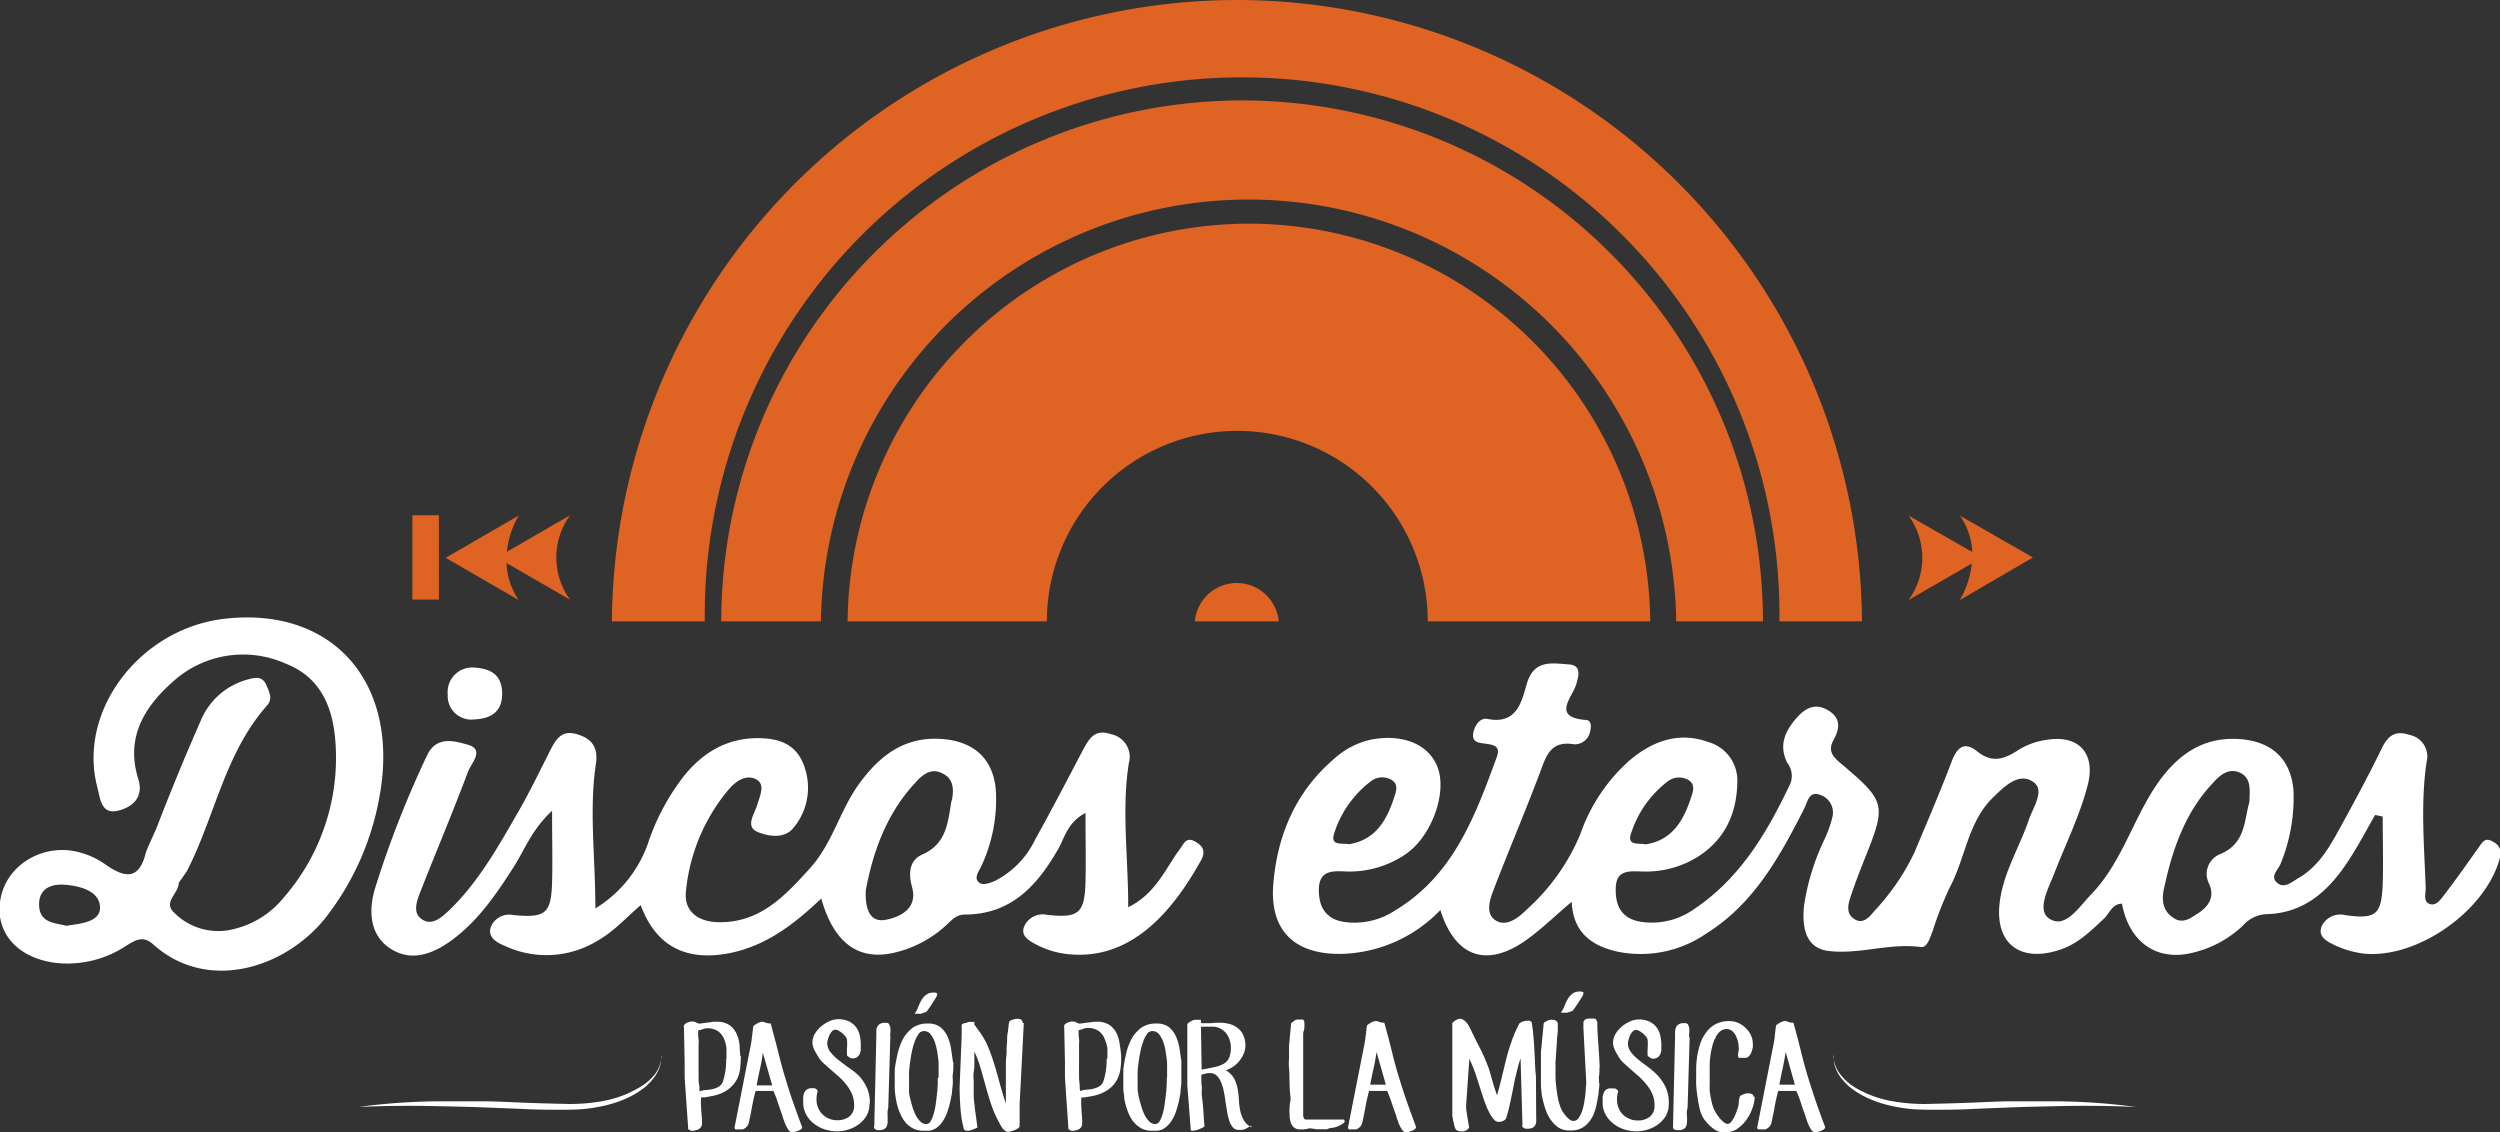
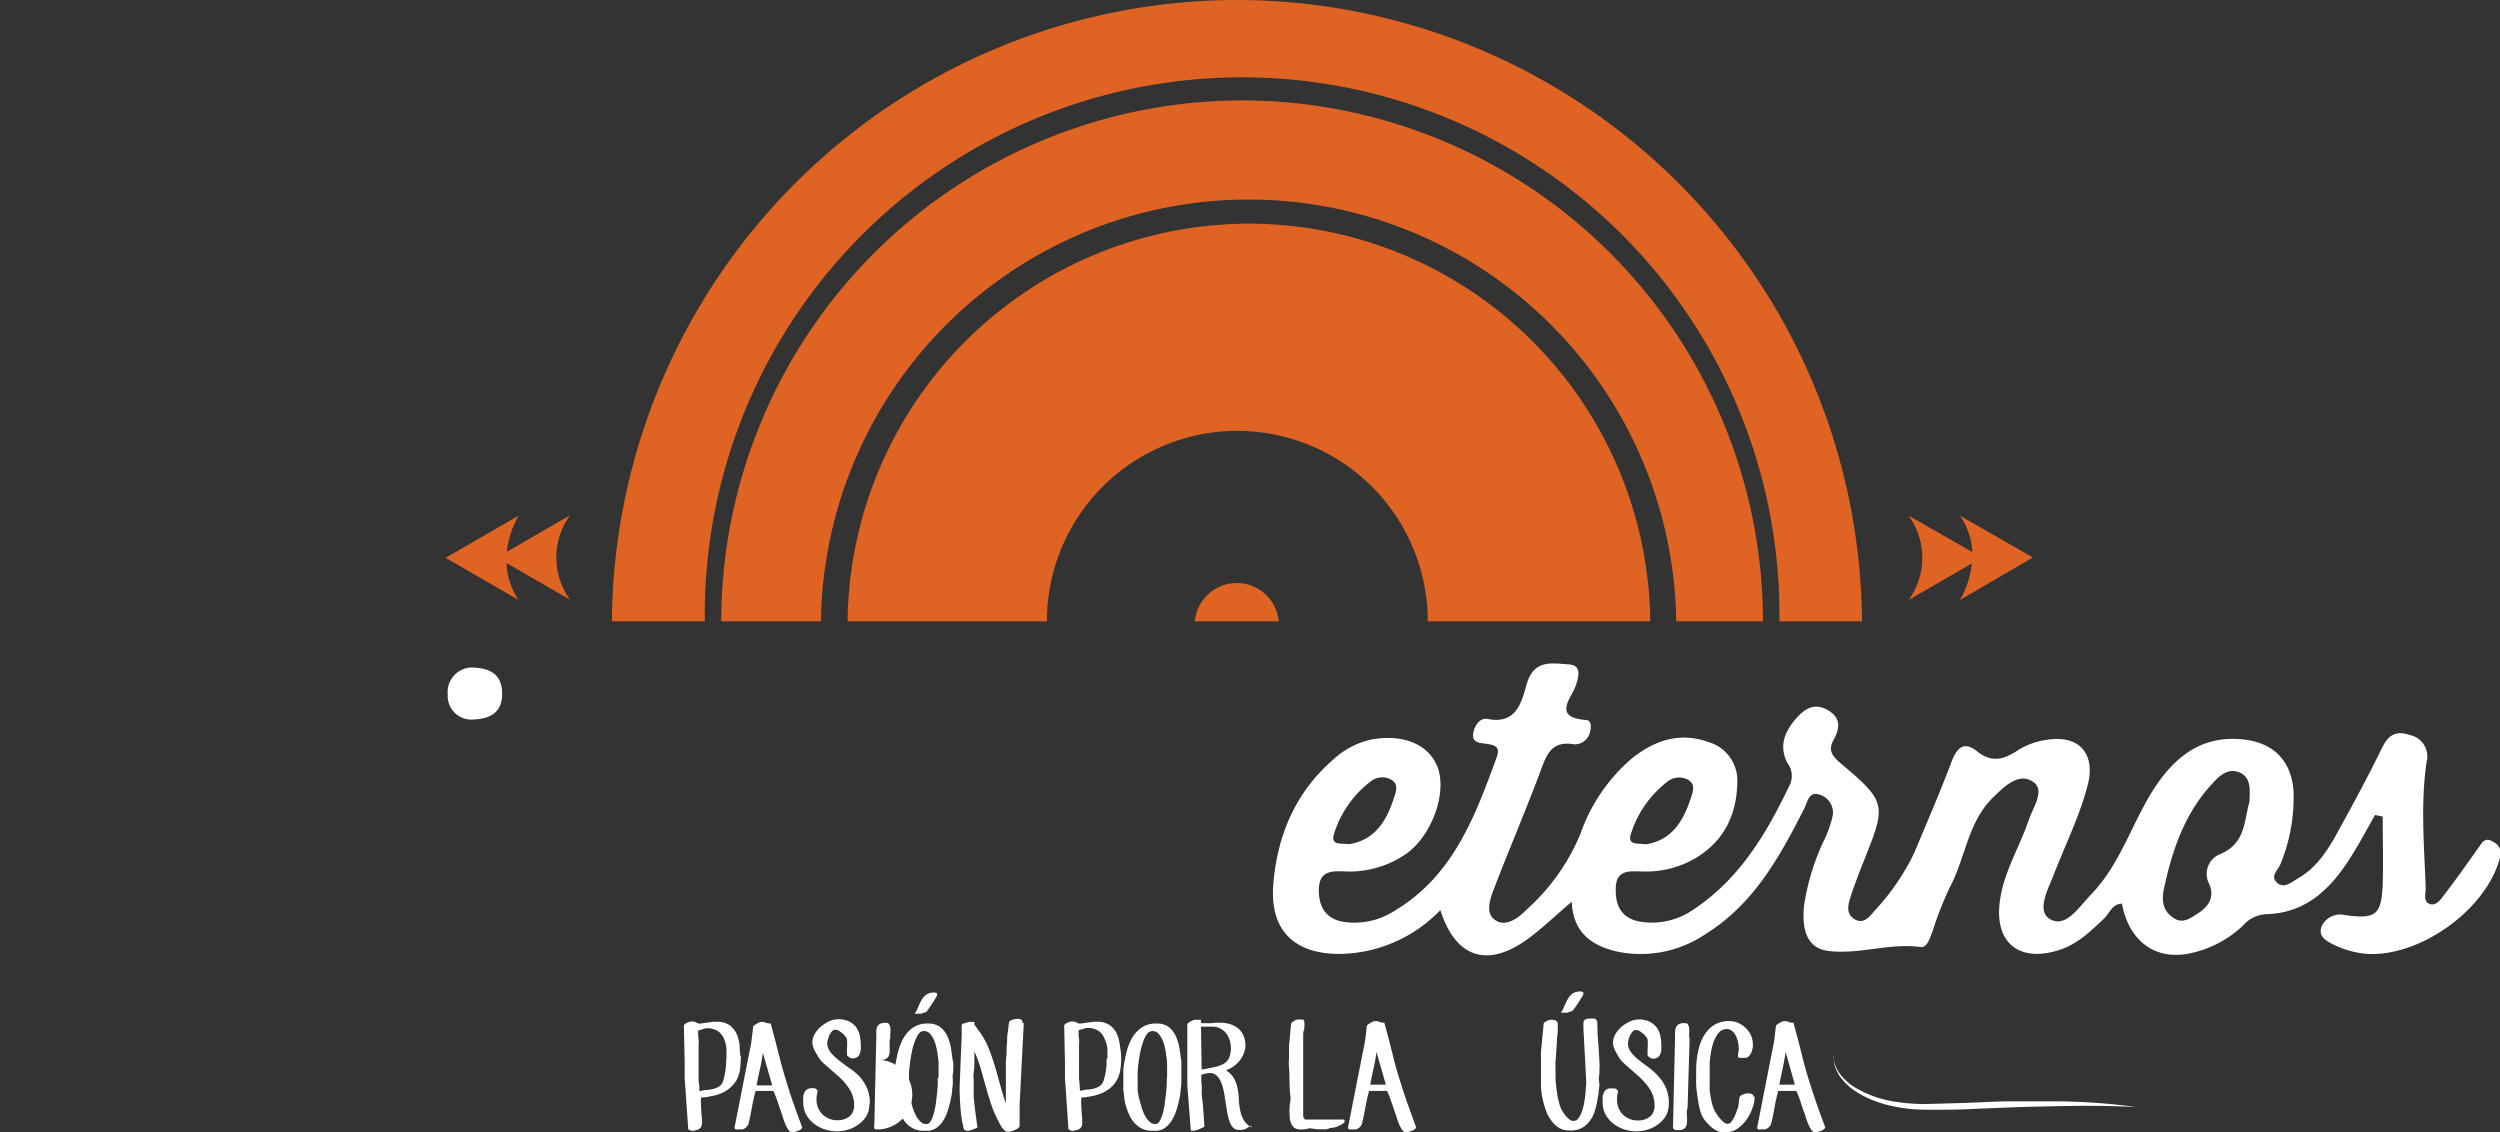
<svg xmlns="http://www.w3.org/2000/svg" id="Layer_1" data-name="Layer 1" viewBox="0 0 305.48 138.37">
  <rect x="0" y="0" width="305.48" height="138.37" fill="#333333" stroke="none" />
  <defs>
    <style>.cls-1,.cls-2{fill:#fff;}.cls-1{fill-rule:evenodd;}.cls-3{fill:#df6424;}</style>
  </defs>
  <path class="cls-1" d="M304.66,102.88c-1-.67-1.37.08-1.82.72-1.36,1.91-2.7,3.82-4.12,5.67-.44.56-1,1.48-1.83,1.19s-.47-1.32-.49-2c-.18-5.12-.64-10.25.11-15.35a2.67,2.67,0,0,0-2.06-3.3c-1.69-.58-2.62,0-3.4,1.6-1.7,3.49-3.55,6.91-5.43,10.31-1.18,2.15-2.51,4.25-4.71,5.54-.82.47-1.81,1.41-2.69.59s.2-1.58.48-2.37a21.42,21.42,0,0,0,1.55-8.84c-.3-3.86-2.61-6-6.46-6.32-4.68-.37-7.82,2-10.29,5.6-2.92,4.32-4.28,9.56-8,13.39-1.46,1.51-3.08,4.14-5,3-1.72-1-.22-3.71.48-5.5,1.4-3.63,3.16-7.13,4.13-10.92s-1.06-6.13-5-5.49a8.79,8.79,0,0,0-3.43,1.21c-1.74,1.15-3.24,1.69-5.09.2-1.57-1.27-2.46-.49-3.12,1.26-1.41,3.74-3,7.4-4.54,11.09a28.26,28.26,0,0,1-4.89,7.15c-.57.67-1.37,1.75-2.52.95-1-.69-.68-1.82-.37-2.76.53-1.58,1.13-3.14,1.75-4.69,2.58-6.44,2.53-6.88-2.77-11.36-1.07-.89-1.86-1.62-1.1-3s1-2.71-.71-3.69-2.94-.06-4,1.21c-1.29,1.56-1.94,3.22-.93,5.24a2.61,2.61,0,0,1,.39,2.51c-2.84,6-6.16,11.65-11.87,15.43a8.89,8.89,0,0,1-6.37,1.49c-2.23-.34-3.15-1.75-3.11-4,0-2.47,1.76-2.17,3.28-2.15a12,12,0,0,0,6.69-1.76c3.43-2.16,4.85-5.4,4.89-9.29a4.88,4.88,0,0,0-3.55-4.77c-3.59-1.3-6.81-.13-9.6,2.23a21.42,21.42,0,0,0-6.05,9.06,25.64,25.64,0,0,1-6.53,9.17c-1,1-2.5,2.2-3.83,1.32s-.63-2.68-.12-4c1.79-4.65,3.75-9.25,5.51-13.91.78-2.06,1.26-4.1,4.24-3.59a1.91,1.91,0,0,0,1.94-1.57c.16-.57.14-1.36-.46-1.4-4.28-.31-1.75-2.73-1.26-4.3.4-1.26.62-2.42-.93-2.5-2-.13-4.21-.63-5.09,2.38-.63,2.17-1.2,5-4.8,4.29-.91-.18-1.56.77-1.74,1.73-.21,1.18.78,1.19,1.48,1.29,1,.14,1.88.29,1.41,1.59-2.65,7.25-5.32,14.51-12.44,18.79a9,9,0,0,1-6.38,1.38c-2.06-.38-2.93-1.76-2.94-3.85,0-2.34,1.49-2.38,3.14-2.3a12.16,12.16,0,0,0,7.31-2c3.31-2.13,5.34-7.71,4-10.88-1.12-2.68-4.16-3.92-7.95-3.25a9.88,9.88,0,0,0-4.7,2.43c-4.64,4-6.87,9.27-7.36,15.23-.47,5.59,2.48,8.58,8.15,8.55A17.33,17.33,0,0,0,176,111.2c1.83,5.82,5.73,7.12,10.63,3.57,1.86-1.35,3.54-3,5.42-4.58.17,3.7,2.35,5.36,5.58,6.09a14.11,14.11,0,0,0,10.84-2.19c5.82-3.63,9-9.39,12-15.31.43-.85.56-2.2,2-1.63a2.27,2.27,0,0,1,1.42,2.75,14.11,14.11,0,0,1-.88,2.51,28.32,28.32,0,0,0-2.57,8.26c-.25,2.49.09,5.18,3,5.53,3.71.46,7.44-1,11.26-.48.81.12,1.15-1.2,1.47-2a42.54,42.54,0,0,1,2.07-5.28c1.94-3.62,2.21-8,5.3-11,1.3-1.26,3.12-3.13,4.88-1.91,1.53,1,0,3.12-.51,4.63-1.13,3.35-3.09,6.42-3.55,10-.67,5.11,2.44,7.52,7.35,5.89,2.24-.74,3.76-2.3,5.39-3.81.67-.65,1-1.81,2.19-1.82.82,4.55,4.08,7,8.35,6.06a13.36,13.36,0,0,0,6.43-3.38,4.08,4.08,0,0,1,2.87-1.4c4.74-.11,7.75-3,10.13-6.7,1.14-1.76,2.11-3.61,3.15-5.42l.93.2c0,2.73.08,5.48,0,8.22-.15,3.78-.82,4.33-4.54,3.83a2.53,2.53,0,0,0-2.86,1.22c-.66,1.38.6,2,1.59,2.47a11.72,11.72,0,0,0,3.48,1c6.62.67,15-5.31,16.65-11.71A1.52,1.52,0,0,0,304.66,102.88Zm-105.29-1.25a12.93,12.93,0,0,1,4.4-6.14,2.28,2.28,0,0,1,2.53-.19c.93.58.56,1.46.26,2.37-.94,2.78-2.34,5-5.44,5.5C200.11,103,198.68,103.39,199.37,101.63Zm-36.28,0a12.89,12.89,0,0,1,4.4-6.15,2.25,2.25,0,0,1,2.52-.2c.93.56.59,1.43.28,2.35-.93,2.79-2.32,5-5.42,5.52C163.86,103,162.42,103.41,163.09,101.65ZM274.86,98c-.66,2.21-.43,5.06-3.56,6.36a2.6,2.6,0,0,0-1.36,3.64c.75,1.69-.15,2.83-1.43,3.65-.88.55-1.82,1.32-3,.46-1.47-1-1.35-2.54-1-3.92,1-4.58,2.58-9,5.85-12.47.89-1,2-2,3.48-1.24C275.07,95.16,274.92,96.5,274.86,98Z" />
-   <path class="cls-1" d="M146,102.82c-1.07-.61-1.36.31-1.8.89-1.81,2.42-2.92,5.45-6.34,7.15,0-6.24-.82-11.92.07-17.59a2.82,2.82,0,0,0-2.15-3.55c-2.1-.72-2.74.63-3.49,2-1.91,3.64-3.81,7.28-5.81,10.88a11,11,0,0,1-4.83,5c-.56.26-1.43.58-1.85.34-.94-.53-.21-1.44.06-2a19.21,19.21,0,0,0,1.84-9.1c-.21-4-2.58-6.24-6.59-6.54-4.55-.34-7.59,2-10.09,5.42-2.37,3.22-3.28,7.3-6,10.32-3.1,3.43-6.19,6.8-11.36,6.64-2.37-.07-4.08-1.34-3.85-3.69A22.72,22.72,0,0,1,89,96.51c.91-1.08,2.26-2,3.51-1.21,1,.63.33,2,0,3.09s-1.45,2.59,0,3.24c1.29.56,3.29.91,4.39-.41A7.61,7.61,0,0,0,98.39,94c-.71-2.46-2.37-3.6-4.91-3.77-4.17-.3-7.38,1.46-9.9,4.58a27.66,27.66,0,0,0-4.27,7.85A15.21,15.21,0,0,1,72.75,111c0-6.29-.78-12,.06-17.63.27-1.85-.3-3-2.11-3.59-2.07-.72-2.77.54-3.51,2-1.3,2.57-2.55,5.16-4,7.66-2.39,4.15-4.75,8.34-8.23,11.72-1,.94-2.19,2.07-3.48,1.12-1.12-.82-.5-2.33-.06-3.45,1.91-4.86,3.94-9.66,5.78-14.56.37-1,2.06-2.66,0-3.26-1.56-.44-3.84-1.17-5,1.26a124.19,124.19,0,0,0-6.33,16.14c-.88,2.84-.73,5.85,1.86,7.52,2.75,1.76,5.58.47,8-1.45,2.93-2.31,5-5.37,7-8.48,1.36-2.11,2.22-4.61,4.73-6.93,0,3.45.07,6.1,0,8.75-.12,3.81-.79,4.36-4.7,4a2.43,2.43,0,0,0-2.76,1.38c-.51,1.4.79,2,1.77,2.42a12,12,0,0,0,11.21-.65c2-1.12,3.53-2.84,5.31-4.37,1.84,5,5.5,6.87,10.72,5.89,4.54-.86,8-3.53,11.34-6.7,1.61,5.72,4.83,7.81,9.52,6.47a14,14,0,0,0,5.76-3.22c.66-.61,1.22-1.28,2.24-1.29,5.64,0,8.84-3.48,11.43-8,.8-1.39,1.14-3.28,3.34-4.41,0,3.15.06,5.8,0,8.45-.12,3.83-.83,4.41-4.69,4a2.47,2.47,0,0,0-2.78,1.36c-.53,1.2.57,1.8,1.44,2.26a10.5,10.5,0,0,0,4.14,1.2c8,.71,13-6.06,16.07-11.6C147.31,104,147,103.35,146,102.82Zm-29.73-5c-.45,2.55-.53,5.26-3.58,6.6-1.51.67-1.74,2.16-1.24,4,.71,2.56-1.41,3.68-3.4,4-1.72.24-2.35-1.3-2.26-3.61.82-4.44,2.41-9.23,6-13.11.89-1,2-2,3.49-1.13C116.6,95.26,116.53,96.62,116.31,97.82Z" />
-   <path class="cls-1" d="M27.43,75.61c-10.37,1.2-18,11.29-15.53,20.61.33,1.23.42,3.34,2.48,2.85,1.77-.42,3.23-1.6,2.51-3.92-1.57-5,.75-8.77,4.2-11.82a12.75,12.75,0,0,1,13.8-2.25c4.7,1.83,6,6,6.15,10.58a26,26,0,0,1-6.47,18.13,11.16,11.16,0,0,1-6.83,3.9,7.58,7.58,0,0,1-6.46-2.17c-1.41-1.29.58-2.37.55-3.62l1-1.44c3.43-6.67,4.63-14.42,9.79-20.24.74-.82.29-1.62-.06-2.48-.5-1.21-1.48-.93-2.26-.72a8.63,8.63,0,0,0-5.81,5.13q-2.82,6.41-5.33,12.94c-.25.64-1.23,2.67-1.35,3.14-.85,3.43-2.68,3-5,1.35a9.59,9.59,0,0,0-2.69-1.31c-4.37-1.43-9.06,1.09-10,5.28s1.87,7.52,6.72,8.11a13,13,0,0,0,8.59-2.1c1.12-.7,2.06-1.26,3.26-.19,6.71,6.06,16.36,2.84,21.16-3.32a33.43,33.43,0,0,0,6.48-14.48C49,83.58,40.8,74.07,27.43,75.61ZM8.1,113.12c-1.43-.36-3.24-.34-3.32-2.48s1.58-2.66,3.16-2.53c1.86.15,4.29.77,4.28,2.83C12.21,112.67,9.82,112.87,8.1,113.12Z" />
  <path class="cls-1" d="M57.9,87.91c1.93-.07,3.44-.81,3.46-3.09s-1.3-3.11-3.33-3.24a3,3,0,0,0-3.32,3.28A2.88,2.88,0,0,0,57.9,87.91Z" />
  <path class="cls-2" d="M90.52,129a13.62,13.62,0,0,1-.07,1.44,3.91,3.91,0,0,1-.36,1.36,3.58,3.58,0,0,1-.92,1.16,4.27,4.27,0,0,1-1.68.85,2.61,2.61,0,0,1-.42.1l-.5.1-.45.08-.25,0h-.2a7.44,7.44,0,0,0,0,1.22c0,.47.08.95.1,1.42a3.67,3.67,0,0,1,0,.51.81.81,0,0,1-.13.5.87.87,0,0,1-.53.34,2.12,2.12,0,0,1-.52.1.41.41,0,0,1-.25-.07l-.24-.11-.44-6.3v-1.92l-.09-4.27a.34.34,0,0,1,.1-.35,1.17,1.17,0,0,1,.34-.22l.4-.12.26,0a1,1,0,0,1,.41.12,1,1,0,0,0,.39.14l.38-.05.66-.09a6,6,0,0,0,.65-.09l.4,0a2.68,2.68,0,0,1,1.59.42,2.84,2.84,0,0,1,.86,1.06,4.7,4.7,0,0,1,.36,1.36c0,.48.07.94.07,1.34m-1.67.38c0-.33,0-.71,0-1.15a3.55,3.55,0,0,0-.26-1.22,2.26,2.26,0,0,0-.72-1,2.34,2.34,0,0,0-1.45-.39,1.33,1.33,0,0,0-.47.11,3.62,3.62,0,0,1-.56.15c0,.46,0,.82.05,1.08s0,.47,0,.61v2.93c0,.07,0,.19,0,.41s0,.45,0,.73,0,.58.07.88,0,.56.06.8a3.11,3.11,0,0,1,.74-.16,4.83,4.83,0,0,0,.84-.11,2.68,2.68,0,0,0,.77-.3,1.28,1.28,0,0,0,.52-.7,8.43,8.43,0,0,0,.37-2.71" />
  <path class="cls-2" d="M98,137.84a.65.65,0,0,1-.22.22,3.08,3.08,0,0,1-.38.16,4,4,0,0,1-.39.11,1.16,1.16,0,0,1-.27,0c-.16,0-.3-.11-.44-.33a4.66,4.66,0,0,1-.38-.74q-.17-.42-.27-.75a1.39,1.39,0,0,0-.12-.38c-.15-.43-.31-.89-.47-1.38a13.2,13.2,0,0,0-.56-1.45H92.33c-.18.67-.33,1.33-.45,2s-.25,1.34-.41,2a.75.75,0,0,1-.11.22.69.69,0,0,1-.19.23,1.46,1.46,0,0,1-.24.17.37.37,0,0,1-.22.08h-.84a.36.36,0,0,1-.1-.15.88.88,0,0,1,0-.16L91.68,128a10.59,10.59,0,0,0,.2-1.27c.06-.48.11-.92.17-1.35a2.86,2.86,0,0,1,.53-.35,1.18,1.18,0,0,1,.49-.17.74.74,0,0,1,.2,0l.29.1.32.09a1.6,1.6,0,0,0,.29,0c.17.62.33,1.24.5,1.87s.33,1.27.49,1.9.34,1.34.55,2.07.45,1.49.69,2.27.52,1.55.8,2.34.56,1.55.84,2.3m-3.68-5.17-1.15-4c-.08.67-.2,1.34-.35,2s-.29,1.34-.41,2Z" />
  <path class="cls-2" d="M106.24,134.84a2.92,2.92,0,0,1-.39,1.55,3.45,3.45,0,0,1-1,1.05,4.31,4.31,0,0,1-1.28.61,4.74,4.74,0,0,1-1.29.19,5,5,0,0,1-1.41-.21,4.27,4.27,0,0,1-1.33-.67,3.59,3.59,0,0,1-1-1.11,3.06,3.06,0,0,1-.39-1.58,4.48,4.48,0,0,1,0-.64,1.93,1.93,0,0,1,.14-.54.94.94,0,0,1,.33-.38,1.08,1.08,0,0,1,.56-.14l.35,0a.61.61,0,0,1,.39.35,3.41,3.41,0,0,0-.12,1.46,2.64,2.64,0,0,0,.47,1.12,2.45,2.45,0,0,0,.88.72,2.41,2.41,0,0,0,1.13.26,2.33,2.33,0,0,0,1.53-.47,1.71,1.71,0,0,0,.56-1.38,3.48,3.48,0,0,0-.26-1.34,5,5,0,0,0-.68-1.13,7.71,7.71,0,0,0-.93-1l-1-.87-.92-.82a3.12,3.12,0,0,1-.65-.84l-.18-.29c-.07-.11-.14-.25-.22-.4a3,3,0,0,1-.18-.45,1.69,1.69,0,0,1-.08-.5,2.13,2.13,0,0,1,.32-1.11,3.82,3.82,0,0,1,.8-.91,4.75,4.75,0,0,1,1-.61,2.88,2.88,0,0,1,1-.22,3.11,3.11,0,0,1,1.34.26,2.48,2.48,0,0,1,.86.69,2.81,2.81,0,0,1,.46,1,5.57,5.57,0,0,1,.13,1.16c0,.21,0,.42,0,.62a1.86,1.86,0,0,1-.14.54.92.92,0,0,1-.33.38,1.06,1.06,0,0,1-.58.14.69.69,0,0,1-.34-.13,1.27,1.27,0,0,1-.29-.24,7.62,7.62,0,0,1,0-.94,6.8,6.8,0,0,0,0-1,.89.89,0,0,0-.18-.35,2.89,2.89,0,0,0-.38-.41,4.25,4.25,0,0,0-.46-.32.93.93,0,0,0-.39-.12.59.59,0,0,0-.46.23,2,2,0,0,0-.31.5,4.07,4.07,0,0,0-.17.54,1.41,1.41,0,0,0-.07.32,1.82,1.82,0,0,0,.37,1.12,5.45,5.45,0,0,0,.93.93c.37.3.78.6,1.2.92A8.41,8.41,0,0,1,105,131.5a5.63,5.63,0,0,1,.93,1.42,4.63,4.63,0,0,1,.36,1.92" />
-   <path class="cls-2" d="M108.79,126.77l-.25,8.59a2.45,2.45,0,0,0-.08.93c0,.32,0,.61,0,.88a1.14,1.14,0,0,1-.24.66,1.06,1.06,0,0,1-.84.26h-.19A.54.54,0,0,1,107,138a.37.37,0,0,1-.17-.13.35.35,0,0,1,0-.28l.25-11c0-.2,0-.41,0-.61a1.05,1.05,0,0,1,.12-.52.85.85,0,0,1,.33-.35,1.18,1.18,0,0,1,.63-.13c.25,0,.41,0,.49.2a1,1,0,0,1,.15.48,2.74,2.74,0,0,1,0,.57,1.21,1.21,0,0,0,0,.48" />
+   <path class="cls-2" d="M108.79,126.77a2.45,2.45,0,0,0-.08.93c0,.32,0,.61,0,.88a1.14,1.14,0,0,1-.24.66,1.06,1.06,0,0,1-.84.26h-.19A.54.54,0,0,1,107,138a.37.37,0,0,1-.17-.13.35.35,0,0,1,0-.28l.25-11c0-.2,0-.41,0-.61a1.05,1.05,0,0,1,.12-.52.85.85,0,0,1,.33-.35,1.18,1.18,0,0,1,.63-.13c.25,0,.41,0,.49.2a1,1,0,0,1,.15.48,2.74,2.74,0,0,1,0,.57,1.21,1.21,0,0,0,0,.48" />
  <path class="cls-2" d="M116.49,129.77c0,.63,0,1.11-.06,1.47s0,.61,0,.77a2.29,2.29,0,0,0,0,.32.13.13,0,0,0,0,.1l-.09.8c0,.37-.1.76-.18,1.18s-.21.86-.35,1.3a5.05,5.05,0,0,1-.56,1.22,3,3,0,0,1-.83.89,1.87,1.87,0,0,1-1.15.35h-.39a3,3,0,0,1-1.2-.23,3.34,3.34,0,0,1-.91-.65,4,4,0,0,1-.64-.93,7.26,7.26,0,0,1-.43-1.09,9.42,9.42,0,0,1-.25-1.12c-.06-.37-.09-.72-.12-1,0-.59,0-1,0-1.37s0-.57,0-.72a2,2,0,0,0,0-.32.2.2,0,0,0,0-.09c.08-.58.19-1.19.34-1.85a7.63,7.63,0,0,1,.65-1.81,4.31,4.31,0,0,1,1.17-1.38,3.12,3.12,0,0,1,1.9-.54,2.33,2.33,0,0,1,1.55.47,3.07,3.07,0,0,1,.87,1.19,5.72,5.72,0,0,1,.42,1.54c.08.55.15,1.06.22,1.53m-1.76,1.87v-.54c0-.31,0-.67,0-1.09s-.07-.88-.14-1.36a8.11,8.11,0,0,0-.31-1.31,3.27,3.27,0,0,0-.54-1,1,1,0,0,0-.81-.38.79.79,0,0,0-.66.37,4.26,4.26,0,0,0-.49,1,8.68,8.68,0,0,0-.34,1.27c-.09.46-.16.89-.21,1.3s-.09.76-.11,1.06,0,.48,0,.53,0,.16,0,.3,0,.29,0,.45l0,.49c0,.18,0,.32,0,.41a3,3,0,0,0,0,.36,6.79,6.79,0,0,0,.16.78c.07.3.16.62.27,1a6.57,6.57,0,0,0,.41,1,2.94,2.94,0,0,0,.56.75,1,1,0,0,0,.71.29.63.63,0,0,0,.54-.37,4.07,4.07,0,0,0,.39-1,8.8,8.8,0,0,0,.25-1.28c.06-.46.11-.9.15-1.31s.07-.78.07-1.08,0-.5,0-.6m-.08-10.14a.82.82,0,0,1-.13.29,5.72,5.72,0,0,1-.32.52c-.13.21-.26.42-.41.63s-.27.39-.4.57a.46.46,0,0,1-.28.14,3.52,3.52,0,0,0-.42.15l-.4,0-.21,0a.19.19,0,0,1-.11,0h-.07a3.57,3.57,0,0,0,.43-.8,6,6,0,0,1,.4-.85,2.22,2.22,0,0,1,.56-.65,1.35,1.35,0,0,1,.9-.28.51.51,0,0,1,.24,0,.44.44,0,0,0,.22.06Z" />
  <path class="cls-2" d="M125.1,125l-.51,9.92v2.67a.54.54,0,0,1-.24.31,3.17,3.17,0,0,1-.41.21c-.16.06-.31.1-.45.14a2,2,0,0,1-.32.05.66.66,0,0,1-.36-.13,2.06,2.06,0,0,1-.33-.33c-.1-.15-.19-.29-.27-.44L122,137a13.81,13.81,0,0,1-.91-2.12c-.23-.71-.44-1.42-.64-2.13s-.39-1.42-.6-2.13a14.54,14.54,0,0,0-.79-2.14l0,0s0,0,0,0l0,.06c0,.33,0,.72,0,1.17s0,.88-.08,1.3,0,.78,0,1.09,0,.48,0,.54c0,.39,0,.8,0,1.24s.08.88.12,1.32.11.87.17,1.31.1.85.17,1.25a1.37,1.37,0,0,1-.32.16l-.37.14a1.34,1.34,0,0,1-.35.1.73.73,0,0,1-.22,0,.45.45,0,0,1-.27-.06.5.5,0,0,1-.13-.12,14,14,0,0,1-.42-2.59c-.07-.92-.1-1.79-.1-2.62l.25-6.23c0-.06,0-.13,0-.23a2.9,2.9,0,0,0,0-.34c0-.13,0-.26,0-.4s0-.24,0-.35a.52.52,0,0,1,.22-.16A2.47,2.47,0,0,1,118,125l.4-.13a1.58,1.58,0,0,1,.29,0l.15,0a.35.35,0,0,1,.12,0l.1,0a1.06,1.06,0,0,1,0,.2.22.22,0,0,0,.07.22l.72,1c.19.3.37.58.51.84a6.79,6.79,0,0,1,.37.78c.11.26.23.54.35.88.35,1,.65,2,.92,3s.57,2.05.91,3.06c0-.15,0-.33,0-.55s0-.44,0-.65v-.89a3.11,3.11,0,0,1,0-.35c0-.18,0-.4,0-.64s0-.5,0-.76,0-.5,0-.71c0-.41,0-.83.06-1.28s0-.9.06-1.37,0-.92.09-1.38.1-.91.18-1.35a.28.28,0,0,1,.16-.2,1.73,1.73,0,0,1,.34-.14,1.4,1.4,0,0,1,.34-.08.82.82,0,0,1,.23,0,.62.62,0,0,1,.46.13.56.56,0,0,1,.13.38" />
  <path class="cls-2" d="M137,129c0,.49,0,1-.07,1.44a4.16,4.16,0,0,1-.37,1.36,3.41,3.41,0,0,1-.91,1.16,4.39,4.39,0,0,1-1.69.85,2.46,2.46,0,0,1-.41.1l-.51.1c-.16,0-.31.06-.44.08l-.26,0h-.2a6.57,6.57,0,0,0,0,1.22c0,.47.07.95.09,1.42a3.67,3.67,0,0,1,0,.51.7.7,0,0,1-.13.5.84.84,0,0,1-.52.34,2.1,2.1,0,0,1-.53.1.41.41,0,0,1-.25-.07l-.24-.11-.43-6.3v-1.92l-.09-4.27a.36.36,0,0,1,.09-.35,1.23,1.23,0,0,1,.35-.22l.4-.12.25,0a.93.93,0,0,1,.41.12,1,1,0,0,0,.39.14l.38-.05.66-.09a5.86,5.86,0,0,0,.66-.09l.39,0a2.66,2.66,0,0,1,1.59.42,2.75,2.75,0,0,1,.86,1.06,4.41,4.41,0,0,1,.36,1.36A13.29,13.29,0,0,1,137,129m-1.68.38c0-.33,0-.71,0-1.15A3.56,3.56,0,0,0,135,127a2.18,2.18,0,0,0-.72-1,2.31,2.31,0,0,0-1.44-.39,1.42,1.42,0,0,0-.48.11,3.62,3.62,0,0,1-.56.15c0,.46,0,.82.05,1.08s0,.47,0,.61v2.93a4.1,4.1,0,0,0,0,.41c0,.21,0,.45,0,.73s.05.58.07.88,0,.56.07.8a3,3,0,0,1,.74-.16,5,5,0,0,0,.84-.11,2.51,2.51,0,0,0,.76-.3,1.23,1.23,0,0,0,.52-.7,8.16,8.16,0,0,0,.37-2.71" />
  <path class="cls-2" d="M144.35,129.77c0,.63,0,1.11,0,1.47s0,.61,0,.77,0,.27,0,.32a.13.13,0,0,0,0,.1l-.09.8c0,.37-.1.76-.18,1.18a11.46,11.46,0,0,1-.35,1.3,5.05,5.05,0,0,1-.56,1.22,3.22,3.22,0,0,1-.83.89,1.85,1.85,0,0,1-1.15.35h-.39a3,3,0,0,1-1.2-.23,3.15,3.15,0,0,1-.9-.65,3.54,3.54,0,0,1-.65-.93,7.26,7.26,0,0,1-.43-1.09,7.79,7.79,0,0,1-.25-1.12c0-.37-.09-.72-.11-1,0-.59,0-1,0-1.37s0-.57,0-.72a1.24,1.24,0,0,0,0-.32.36.36,0,0,0,0-.09,18.18,18.18,0,0,1,.33-1.85,7.63,7.63,0,0,1,.65-1.81,4.22,4.22,0,0,1,1.18-1.38,3.07,3.07,0,0,1,1.89-.54,2.37,2.37,0,0,1,1.55.46,3.18,3.18,0,0,1,.87,1.2,6.11,6.11,0,0,1,.42,1.54c.08.55.15,1.06.22,1.53m-1.76,1.87v-.54c0-.31,0-.67,0-1.09s-.08-.88-.15-1.36a6.44,6.44,0,0,0-.3-1.31,3.27,3.27,0,0,0-.54-1,1,1,0,0,0-.81-.38.8.8,0,0,0-.66.37,3.89,3.89,0,0,0-.49,1,8.68,8.68,0,0,0-.34,1.27c-.09.46-.16.89-.21,1.3s-.09.76-.1,1.06,0,.48,0,.53a2,2,0,0,0,0,.3c0,.14,0,.29,0,.45s0,.32,0,.5,0,.31,0,.4,0,.14.05.36a6.79,6.79,0,0,0,.16.78c.07.3.16.62.28,1a5.63,5.63,0,0,0,.4,1,2.94,2.94,0,0,0,.56.75,1,1,0,0,0,.71.29.63.63,0,0,0,.54-.37,4.07,4.07,0,0,0,.39-1,8.85,8.85,0,0,0,.24-1.28c.06-.46.12-.9.16-1.31s.06-.78.07-1.08,0-.5,0-.6" />
  <path class="cls-2" d="M152.84,137.54a4.66,4.66,0,0,1-.45.29,1.42,1.42,0,0,1-.33.16,1.5,1.5,0,0,1-.32.07h-.38a.92.92,0,0,1-.7-.29,2.39,2.39,0,0,1-.44-.79,7.37,7.37,0,0,1-.27-1.12l-.21-1.27c-.05-.43-.13-.86-.21-1.28a5.71,5.71,0,0,0-.34-1.1,2.23,2.23,0,0,0-.53-.79,1.21,1.21,0,0,0-.85-.3,2,2,0,0,0-.47.06,2,2,0,0,0-.55.17c0,.57,0,1,.05,1.32s0,.55,0,.7,0,.26,0,.3a.18.18,0,0,1,0,.11c.08.63.16,1.28.2,1.92s.09,1.29.13,1.92a.45.45,0,0,1-.22.17l-.38.17a2.14,2.14,0,0,1-.38.13,1.08,1.08,0,0,1-.28.06.58.58,0,0,1-.25,0,.42.42,0,0,0-.15,0l-.43-5.55v-7.47a.59.59,0,0,1,.16-.16,1.45,1.45,0,0,1,.26-.17l.27-.13a.49.49,0,0,1,.19-.06h.78a2.72,2.72,0,0,0,0,.28c0,.09.06.14.17.14l.39,0,.68,0a5.39,5.39,0,0,1,.66-.06l.4,0a4.68,4.68,0,0,1,1.19.15,2.88,2.88,0,0,1,1,.49,2.32,2.32,0,0,1,.68.86,3,3,0,0,1,.27,1.3,2.58,2.58,0,0,1-.17.87,3.36,3.36,0,0,1-.47.87,3.55,3.55,0,0,1-.75.75,3.38,3.38,0,0,1-1,.52,2.7,2.7,0,0,1,1,1,4,4,0,0,1,.43,1.22,8.45,8.45,0,0,1,.16,1.35,9.3,9.3,0,0,0,.16,1.33,3.87,3.87,0,0,0,.43,1.18,2.16,2.16,0,0,0,1,.9M150.4,128a3.21,3.21,0,0,0-.12-.84,3,3,0,0,0-.4-.83,2.32,2.32,0,0,0-.72-.63,2.14,2.14,0,0,0-1.09-.25h-.26l-.36,0-.39,0a.93.93,0,0,1-.31,0l.08,5.25c.62-.11,1.16-.22,1.61-.32a3.85,3.85,0,0,0,1.11-.41,1.59,1.59,0,0,0,.64-.72,3.11,3.11,0,0,0,.21-1.26" />
  <path class="cls-2" d="M164.34,136.93a.48.48,0,0,1-.2.33,2.24,2.24,0,0,1-.48.28,2.6,2.6,0,0,1-.55.21,2.1,2.1,0,0,1-.4.07,1,1,0,0,0-.36.08.87.87,0,0,1-.36.09l-.31,0-.52,0c-.19,0-.39,0-.6-.06l-.53-.06a6.63,6.63,0,0,1-.67.13,4.13,4.13,0,0,1-.5,0,1.13,1.13,0,0,1-.78-.26,1.44,1.44,0,0,1-.38-.66,2.9,2.9,0,0,1-.12-.87,5.59,5.59,0,0,1,0-.93c0-.29.07-.56.1-.79a1.77,1.77,0,0,0,0-.48c-.06-.48-.09-1-.11-1.67s0-1.25-.06-1.83,0-1.1,0-1.5v-.72s0-.2,0-.45.06-.56.08-.89.06-.69.09-1,.06-.67.09-.94l.4-.29a.66.66,0,0,1,.37-.14h.68a.44.44,0,0,1,.16.36,2.35,2.35,0,0,1,0,.53c0,.18,0,.35-.09.52a2.36,2.36,0,0,0-.05.35v10a.6.6,0,0,0,.24.46h4.68s0,0,.05,0l0,0a.27.27,0,0,1,0,.11" />
  <path class="cls-2" d="M173,137.84a1,1,0,0,1-.23.22,2.17,2.17,0,0,1-.38.16,2.85,2.85,0,0,1-.39.11,1.09,1.09,0,0,1-.27,0c-.15,0-.3-.11-.44-.33a4.66,4.66,0,0,1-.38-.74c-.1-.28-.2-.53-.26-.75a2,2,0,0,0-.12-.38c-.16-.43-.31-.89-.48-1.38a13.2,13.2,0,0,0-.56-1.45h-2.2c-.18.67-.33,1.33-.45,2s-.25,1.34-.41,2a1.12,1.12,0,0,1-.11.22.83.83,0,0,1-.19.23,2.2,2.2,0,0,1-.25.17.35.35,0,0,1-.22.08h-.84a.46.46,0,0,1-.09-.15.45.45,0,0,1,0-.16l1.93-9.78c.09-.38.15-.81.21-1.27s.1-.92.16-1.35a3.25,3.25,0,0,1,.53-.35,1.18,1.18,0,0,1,.49-.17.68.68,0,0,1,.2,0l.3.1.32.09a1.51,1.51,0,0,0,.28,0l.51,1.87.48,1.9c.15.65.34,1.34.55,2.07s.45,1.49.7,2.27.51,1.55.8,2.34.56,1.55.84,2.3m-3.69-5.17-1.14-4c-.09.67-.21,1.34-.36,2s-.29,1.34-.41,2Z" />
-   <path class="cls-2" d="M187.71,136.55a4.58,4.58,0,0,1,0,.55,1,1,0,0,1-.15.44.75.75,0,0,1-.33.28,1.35,1.35,0,0,1-.57.1l-.23,0-.23-.08a.46.46,0,0,1-.17-.17.33.33,0,0,1,0-.28l-.23-8.07c-.12.35-.23.71-.33,1.09s-.18.76-.28,1.14-.15.71-.23,1.11-.17.85-.26,1.28-.19.9-.29,1.35-.23.88-.35,1.28a.65.65,0,0,1-.17.26.72.72,0,0,1-.28.16,1.15,1.15,0,0,1-.28.09l-.24,0a.73.73,0,0,1-.5-.24,2.76,2.76,0,0,1-.45-.61,8.37,8.37,0,0,1-.41-.79c-.11-.28-.23-.55-.31-.79s-.19-.53-.29-.86c-.22-.67-.45-1.39-.69-2.15a16.49,16.49,0,0,0-.9-2.25l-.39,5.66s0,.16,0,.36.06.44.1.71.08.56.13.87.11.57.14.83l-.27.24a1.57,1.57,0,0,1-.21.12l-.21.06h-.27a1.13,1.13,0,0,1-.37-.06.42.42,0,0,1-.32-.2,3.25,3.25,0,0,1-.19-.51c0-.2-.1-.41-.13-.6s-.06-.38-.09-.53a3.07,3.07,0,0,1,0-.32v-11a1.34,1.34,0,0,1,.43-.36,1.08,1.08,0,0,1,.44-.17.9.9,0,0,1,.51.15,2.13,2.13,0,0,1,.42.38,3.2,3.2,0,0,1,.33.55c.11.2.21.42.31.63s.31.62.49,1l.54,1.05c.18.37.35.72.51,1.1s.3.72.43,1.08.31,1,.48,1.61.36,1.2.58,1.79c.24-.84.44-1.63.62-2.37s.35-1.46.53-2.17.39-1.39.63-2.06a15.19,15.19,0,0,1,.89-2.07.45.45,0,0,1,.19-.2,1.35,1.35,0,0,1,.3-.14l.31-.09a1.08,1.08,0,0,1,.22,0,.65.65,0,0,1,.27,0l.26.13a16.75,16.75,0,0,1,.21,1.68c.06.6.1,1.19.13,1.78s.06,1.17.08,1.72.06,1,.11,1.47Z" />
  <path class="cls-2" d="M195.44,130.49c0,.43,0,.78-.05,1s0,.42,0,.55a1.23,1.23,0,0,0,0,.24.19.19,0,0,0,.05.09q0,.34-.09.9c0,.37-.1.77-.17,1.2a9.06,9.06,0,0,1-.31,1.3,4.07,4.07,0,0,1-.58,1.16,3.06,3.06,0,0,1-.93.86,2.69,2.69,0,0,1-1.38.34h-.11l0,0s0,0-.05,0-.05,0-.11,0a2.36,2.36,0,0,1-1.25-.34,3.38,3.38,0,0,1-.92-.89,4.59,4.59,0,0,1-.63-1.18,11,11,0,0,1-.38-1.29,7,7,0,0,1-.19-1.16,7.17,7.17,0,0,1-.05-.82v-3.31s0-.22,0-.51.07-.65.1-1.06.07-.85.12-1.29.08-.84.11-1.17a.26.26,0,0,1,.14-.21l.29-.17a2.42,2.42,0,0,1,.35-.12,1.16,1.16,0,0,1,.28,0,.81.81,0,0,1,.47.13.45.45,0,0,1,.2.41s0,.18,0,.43,0,.56-.05.92-.05.75-.08,1.16-.06.81-.08,1.16-.05.67-.07.92,0,.39,0,.43v1c0,.38,0,.79.05,1.23s.09.91.18,1.41a8,8,0,0,0,.39,1.51,2.56,2.56,0,0,0,.22.45,4.85,4.85,0,0,0,.4.56,2.91,2.91,0,0,0,.47.46.82.82,0,0,0,.46.18.76.76,0,0,0,.64-.34,3.52,3.52,0,0,0,.45-.89,7.59,7.59,0,0,0,.27-1.16q.1-.61.15-1.17c0-.36.06-.68.07-.92s0-.4,0-.41l-.34-6.45c0-.27,0-.48,0-.64a.52.52,0,0,1,.15-.36.74.74,0,0,1,.41-.16,7.7,7.7,0,0,1,.81,0,.29.29,0,0,1,.22.18.91.91,0,0,1,.11.26c0,.93.06,1.85.13,2.75s.12,1.85.16,2.78m-2-9a.81.81,0,0,1-.11.29l-.33.52c-.13.21-.27.42-.41.63s-.28.39-.41.57a.46.46,0,0,1-.27.14l-.43.15-.39,0-.21,0a.28.28,0,0,1-.12,0h-.06a3.19,3.19,0,0,0,.42-.8c.13-.3.26-.58.41-.85a2.08,2.08,0,0,1,.56-.65,1.33,1.33,0,0,1,.9-.28.54.54,0,0,1,.24,0,.4.4,0,0,0,.21.06Z" />
  <path class="cls-2" d="M203.91,134.84a2.92,2.92,0,0,1-.38,1.55,3.61,3.61,0,0,1-1,1.05,4.2,4.2,0,0,1-1.28.61,4.69,4.69,0,0,1-1.29.19,5,5,0,0,1-1.41-.21,4.27,4.27,0,0,1-1.33-.67,3.72,3.72,0,0,1-1-1.11,3.06,3.06,0,0,1-.39-1.58c0-.22,0-.43,0-.64a1.91,1.91,0,0,1,.16-.54.85.85,0,0,1,.32-.38A1.09,1.09,0,0,1,197,133l.34,0a.63.63,0,0,1,.39.35,3.24,3.24,0,0,0-.11,1.46,2.63,2.63,0,0,0,.46,1.12,2.4,2.4,0,0,0,.89.72,2.35,2.35,0,0,0,1.13.26,2.3,2.3,0,0,0,1.52-.47,1.71,1.71,0,0,0,.55-1.38,3.47,3.47,0,0,0-.25-1.34,4.65,4.65,0,0,0-.68-1.13,9.35,9.35,0,0,0-.92-1c-.35-.3-.67-.59-1-.87l-.91-.82a3.22,3.22,0,0,1-.67-.84,1.62,1.62,0,0,0-.17-.29,3.65,3.65,0,0,1-.21-.4,2.23,2.23,0,0,1-.18-.45,1.42,1.42,0,0,1-.08-.5,2.13,2.13,0,0,1,.32-1.11,3.78,3.78,0,0,1,.79-.91,5,5,0,0,1,1-.61,2.93,2.93,0,0,1,1-.22,3.11,3.11,0,0,1,1.34.26,2.48,2.48,0,0,1,.86.69,2.65,2.65,0,0,1,.46,1,5.57,5.57,0,0,1,.13,1.16c0,.21,0,.42,0,.62a1.59,1.59,0,0,1-.14.54.92.92,0,0,1-.33.38,1,1,0,0,1-.57.14.66.66,0,0,1-.34-.13.94.94,0,0,1-.29-.24,7.53,7.53,0,0,1,0-.94,6.8,6.8,0,0,0,0-1,.77.77,0,0,0-.18-.35,2.4,2.4,0,0,0-.38-.41,4.25,4.25,0,0,0-.46-.32.94.94,0,0,0-.38-.12.56.56,0,0,0-.46.23,1.77,1.77,0,0,0-.32.5,3,3,0,0,0-.17.54,1.89,1.89,0,0,0-.06.32,1.76,1.76,0,0,0,.37,1.12,5,5,0,0,0,.92.93c.37.3.78.6,1.21.92a8.34,8.34,0,0,1,1.21,1.09,5.63,5.63,0,0,1,.93,1.42,4.63,4.63,0,0,1,.36,1.92" />
  <path class="cls-2" d="M206.46,126.77l-.25,8.59a2.27,2.27,0,0,0-.08.93,5.29,5.29,0,0,1,0,.88,1.14,1.14,0,0,1-.23.66,1.09,1.09,0,0,1-.85.26h-.18a.51.51,0,0,1-.22-.05.43.43,0,0,1-.17-.13.45.45,0,0,1-.05-.28l.25-11c0-.2,0-.41,0-.61a1.52,1.52,0,0,1,.13-.52.85.85,0,0,1,.33-.35,1.22,1.22,0,0,1,.64-.13c.24,0,.4,0,.49.2a1,1,0,0,1,.14.48,3.66,3.66,0,0,1,0,.57,1.76,1.76,0,0,0,0,.48" />
  <path class="cls-2" d="M214.41,134a4.16,4.16,0,0,1-.25,1.33,5.78,5.78,0,0,1-.71,1.43,4.59,4.59,0,0,1-1.11,1.13,2.45,2.45,0,0,1-1.45.46h-.43a1.68,1.68,0,0,1-.69-.18,4.31,4.31,0,0,1-.75-.53,7,7,0,0,1-.69-.74,3.31,3.31,0,0,1-.5-.92,7.23,7.23,0,0,1-.25-1c-.08-.4-.14-.81-.2-1.23s-.1-.84-.12-1.23,0-.7,0-1,0-.67,0-1.12a12.33,12.33,0,0,1,.14-1.43,10.46,10.46,0,0,1,.37-1.49,5.07,5.07,0,0,1,.72-1.34,3.3,3.3,0,0,1,1.15-1,3.53,3.53,0,0,1,1.7-.37,2.52,2.52,0,0,1,1.07.23,3,3,0,0,1,.9.62,2.88,2.88,0,0,1,.64.88,2.53,2.53,0,0,1,.23,1,2.4,2.4,0,0,1,0,.46,3.83,3.83,0,0,1-.16.58,1.62,1.62,0,0,1-.31.51.57.57,0,0,1-.45.21h-.77l-.12-.13c0-.2,0-.44.07-.7s0-.45,0-.57a2.42,2.42,0,0,0-.08-.6,3.79,3.79,0,0,0-.26-.71,1.7,1.7,0,0,0-.45-.57,1,1,0,0,0-.66-.24,1.29,1.29,0,0,0-.81.29,2.35,2.35,0,0,0-.56.76,4.79,4.79,0,0,0-.38,1A9.62,9.62,0,0,0,209,129a9.46,9.46,0,0,0-.09,1c0,.3,0,.52,0,.67s0,.13,0,.28,0,.31,0,.49,0,.38,0,.6,0,.39,0,.55a4.67,4.67,0,0,0,0,.6c0,.24.06.49.1.75s.1.53.16.78a4.52,4.52,0,0,0,.21.7,3.6,3.6,0,0,0,.3.58,6.62,6.62,0,0,0,.45.63,3.4,3.4,0,0,0,.51.5.84.84,0,0,0,.47.2.6.6,0,0,0,.45-.28,3.32,3.32,0,0,0,.38-.61,5.75,5.75,0,0,0,.27-.66c.07-.21.12-.32.13-.36a2.61,2.61,0,0,0,.12-.64,4.26,4.26,0,0,1,.1-.68.36.36,0,0,1,.17-.24,3,3,0,0,1,.36-.17,2.49,2.49,0,0,1,.37-.09,1,1,0,0,1,.23,0,.83.83,0,0,1,.42.12.39.39,0,0,1,.17.3" />
  <path class="cls-2" d="M223,137.84a.81.81,0,0,1-.23.22,3.08,3.08,0,0,1-.38.16,3.82,3.82,0,0,1-.38.11,1.3,1.3,0,0,1-.28,0c-.15,0-.3-.11-.44-.33a5.68,5.68,0,0,1-.38-.74c-.1-.28-.2-.53-.26-.75a3.52,3.52,0,0,0-.12-.38q-.24-.64-.48-1.38a11.46,11.46,0,0,0-.56-1.45h-2.21c-.17.67-.33,1.33-.44,2s-.26,1.34-.41,2a2.24,2.24,0,0,1-.11.22.72.72,0,0,1-.2.23,1.46,1.46,0,0,1-.24.17.36.36,0,0,1-.23.08h-.83a.46.46,0,0,1-.09-.15.44.44,0,0,1,0-.16l1.92-9.78a10.51,10.51,0,0,0,.21-1.27c.05-.48.1-.92.16-1.35a3.25,3.25,0,0,1,.53-.35,1.28,1.28,0,0,1,.49-.17.63.63,0,0,1,.2,0l.3.1.3.09a1.87,1.87,0,0,0,.3,0l.51,1.87c.16.63.33,1.27.48,1.9s.34,1.34.55,2.07.45,1.49.7,2.27.51,1.55.79,2.34.56,1.55.85,2.3m-3.7-5.17-1.13-4c-.09.67-.22,1.34-.36,2s-.29,1.34-.41,2Z" />
-   <path class="cls-2" d="M80.79,129a3.94,3.94,0,0,1-.14,1.23,4.8,4.8,0,0,1-.53,1.15,6.55,6.55,0,0,1-1.76,1.8,10.73,10.73,0,0,1-2.21,1.2,14.62,14.62,0,0,1-2.41.75,19,19,0,0,1-2.49.39c-.83.07-1.68.08-2.5.08-1.67,0-3.32,0-5-.1l-5-.2c-1.65-.06-3.3-.09-5-.13-3.3-.08-6.6-.06-9.91.09a76.52,76.52,0,0,1,9.91-.69c1.66,0,3.32,0,5,0s3.31.09,5,.16,3.29.11,5,.15a22.68,22.68,0,0,0,4.87-.33,13.4,13.4,0,0,0,4.54-1.69A6.91,6.91,0,0,0,80,131.3a4.11,4.11,0,0,0,.83-2.27" />
  <path class="cls-2" d="M224.06,129a3.94,3.94,0,0,0,.14,1.23,5.23,5.23,0,0,0,.53,1.15,6.7,6.7,0,0,0,1.76,1.8,11,11,0,0,0,2.21,1.2,14.62,14.62,0,0,0,2.41.75,19,19,0,0,0,2.49.39c.83.07,1.68.08,2.51.08,1.66,0,3.31,0,5-.1l5-.2c1.65-.06,3.3-.09,4.95-.13,3.3-.08,6.6-.06,9.91.09a76.43,76.43,0,0,0-9.92-.69c-1.65,0-3.31,0-5,0s-3.31.09-5,.16-3.3.11-5,.15a22.73,22.73,0,0,1-4.88-.33,13.27,13.27,0,0,1-4.53-1.69,6.8,6.8,0,0,1-1.8-1.62,4.19,4.19,0,0,1-.83-2.27" />
-   <rect class="cls-3" x="50.39" y="62.96" width="3.24" height="10.3" />
  <path class="cls-3" d="M248.41,68.12,239.48,63A8.43,8.43,0,0,1,241,67.45L233.21,63a8.76,8.76,0,0,1,0,10.32l7.73-4.47a11.3,11.3,0,0,1-1.46,4.47Z" />
  <path class="cls-3" d="M61.93,67.43A11.27,11.27,0,0,1,63.38,63l-8.92,5.16,8.92,5.16A8.46,8.46,0,0,1,61.9,68.8l7.76,4.48a8.76,8.76,0,0,1,0-10.32Z" />
  <path class="cls-3" d="M151.15,71.24A5.15,5.15,0,0,0,146,75.92h10.25A5.16,5.16,0,0,0,151.15,71.24Z" />
  <path class="cls-3" d="M151.15,0A76.47,76.47,0,0,0,74.77,75.92H86.12a65.66,65.66,0,1,1,131.31,0h10.09A76.47,76.47,0,0,0,151.15,0Z" />
  <path class="cls-3" d="M152.57,27.33a49.11,49.11,0,0,0-49,48.59h24.35a23.27,23.27,0,0,1,46.54,0h27.19A49.11,49.11,0,0,0,152.57,27.33Z" />
  <path class="cls-3" d="M151.79,12.27A63.73,63.73,0,0,0,88.13,75.92h12.18a52.26,52.26,0,0,1,104.51,0h10.6A63.71,63.71,0,0,0,151.79,12.27Z" />
</svg>